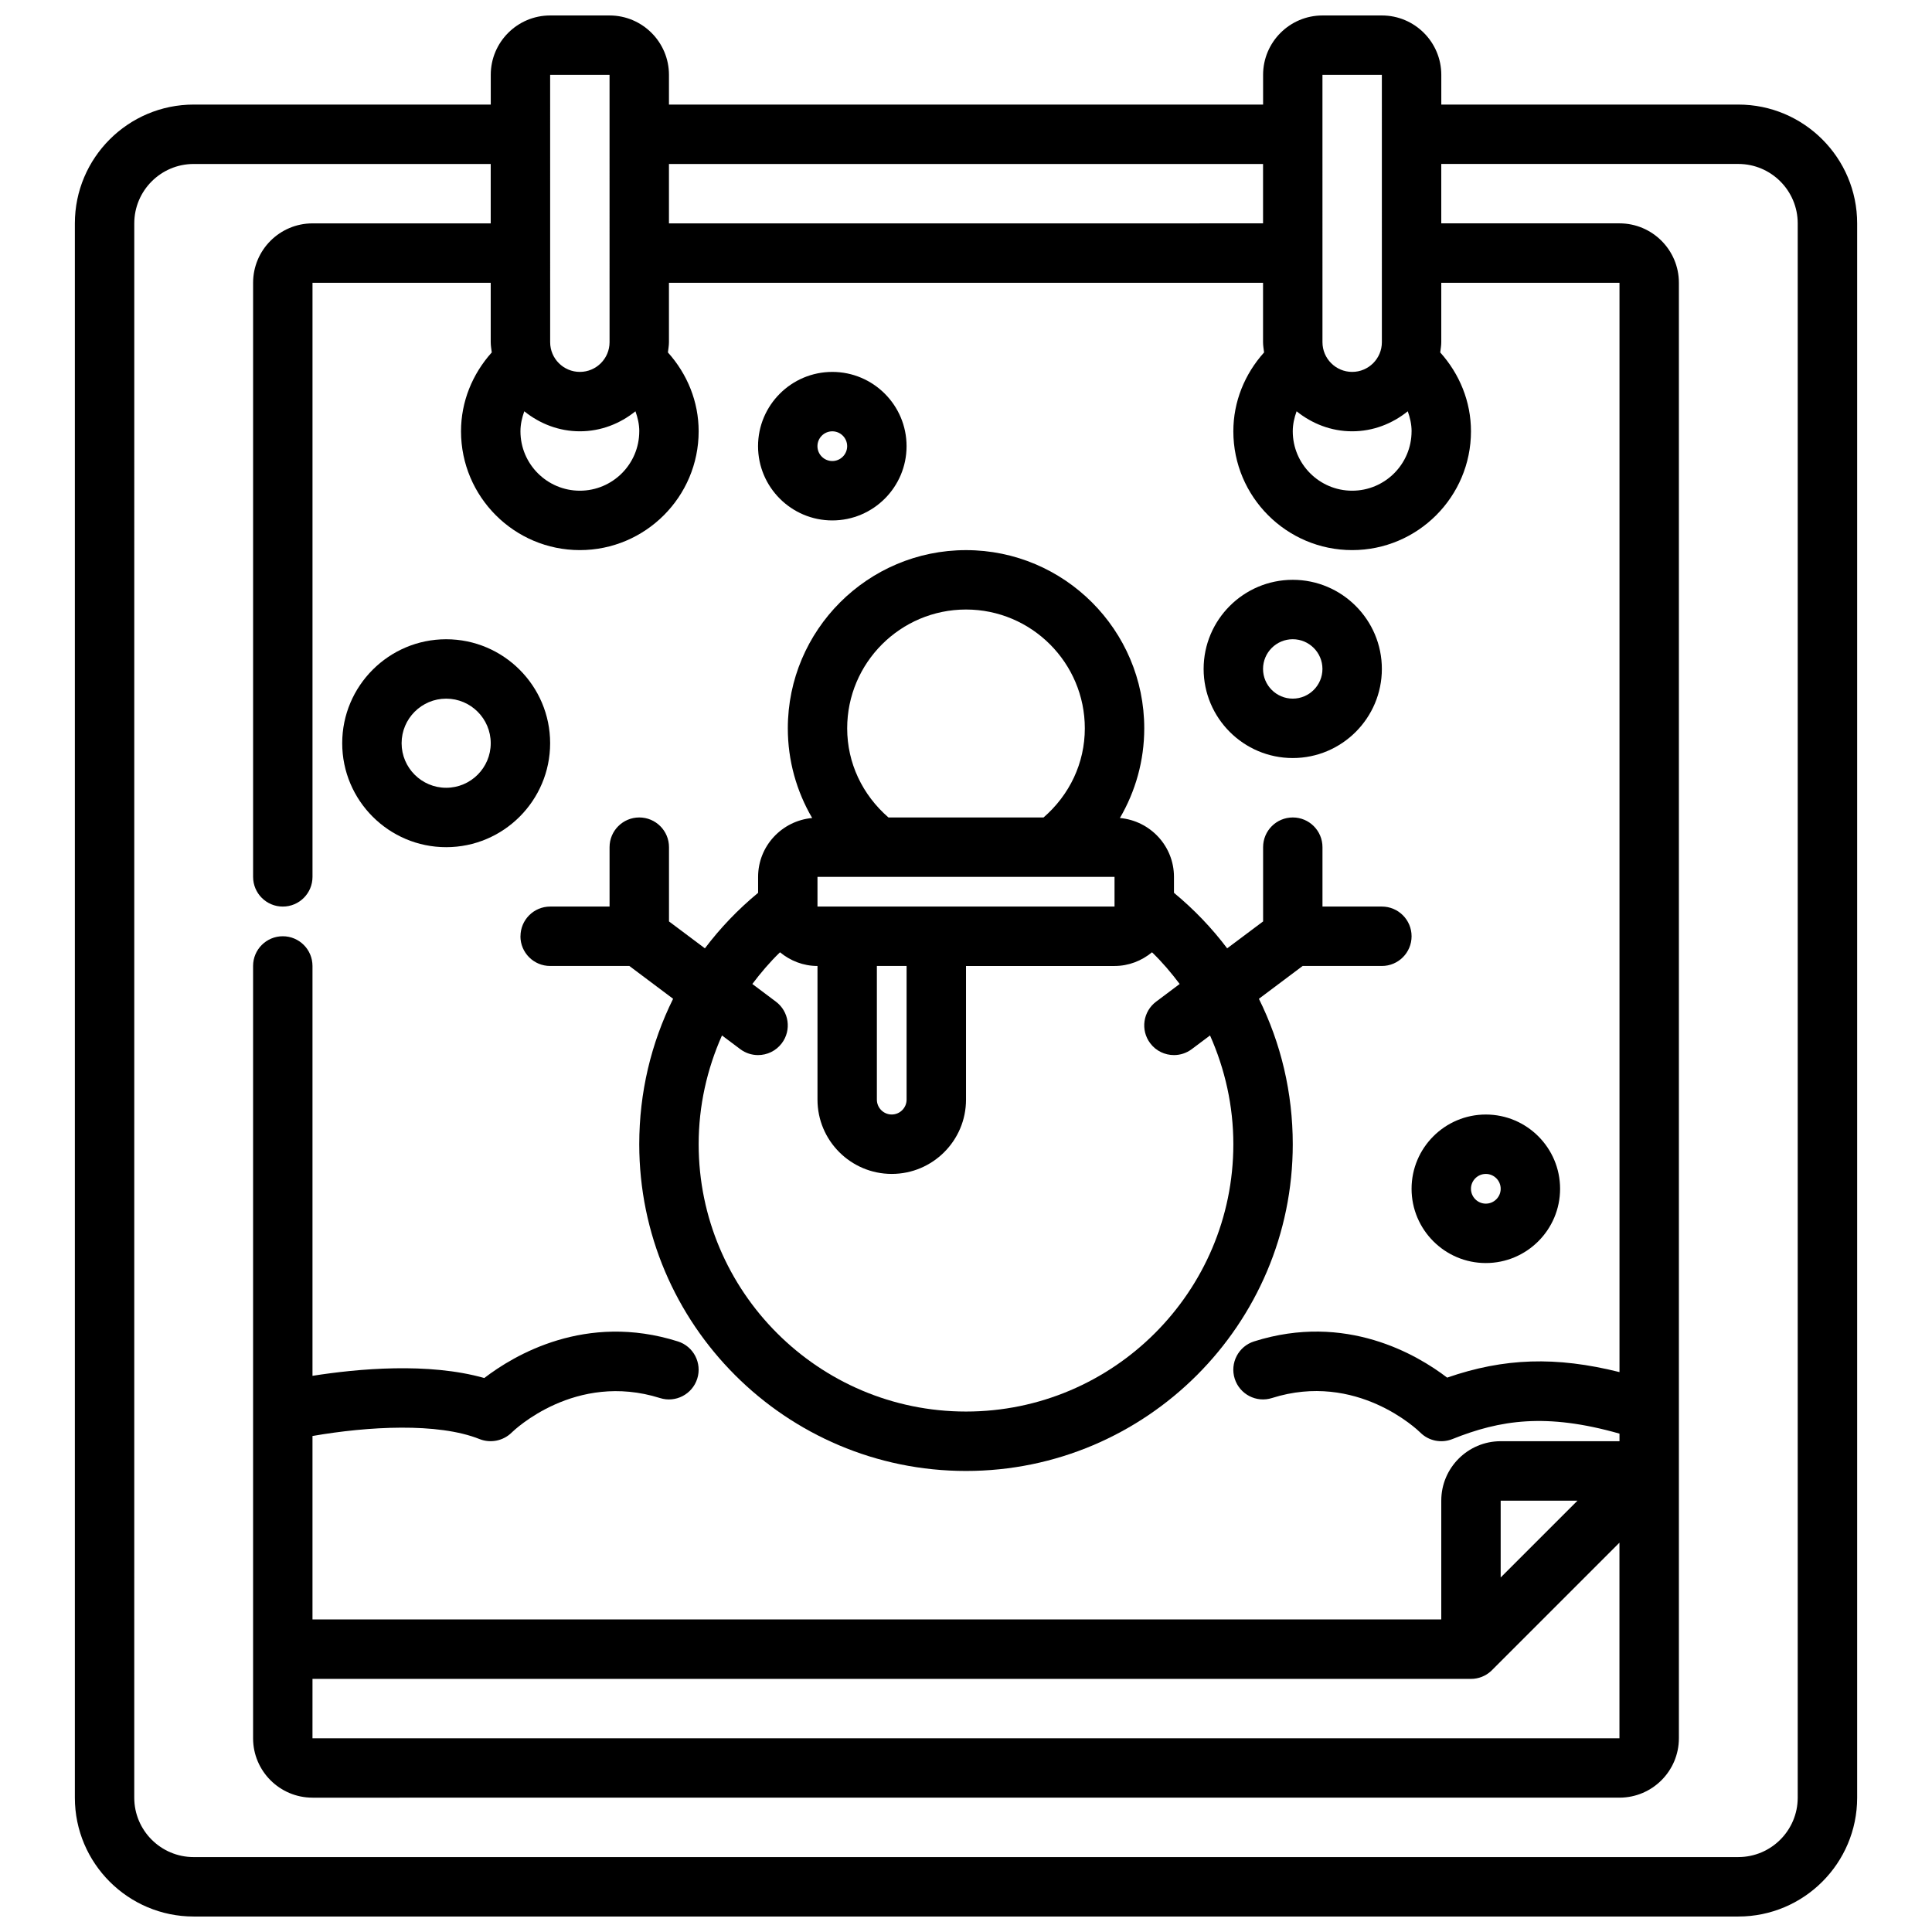
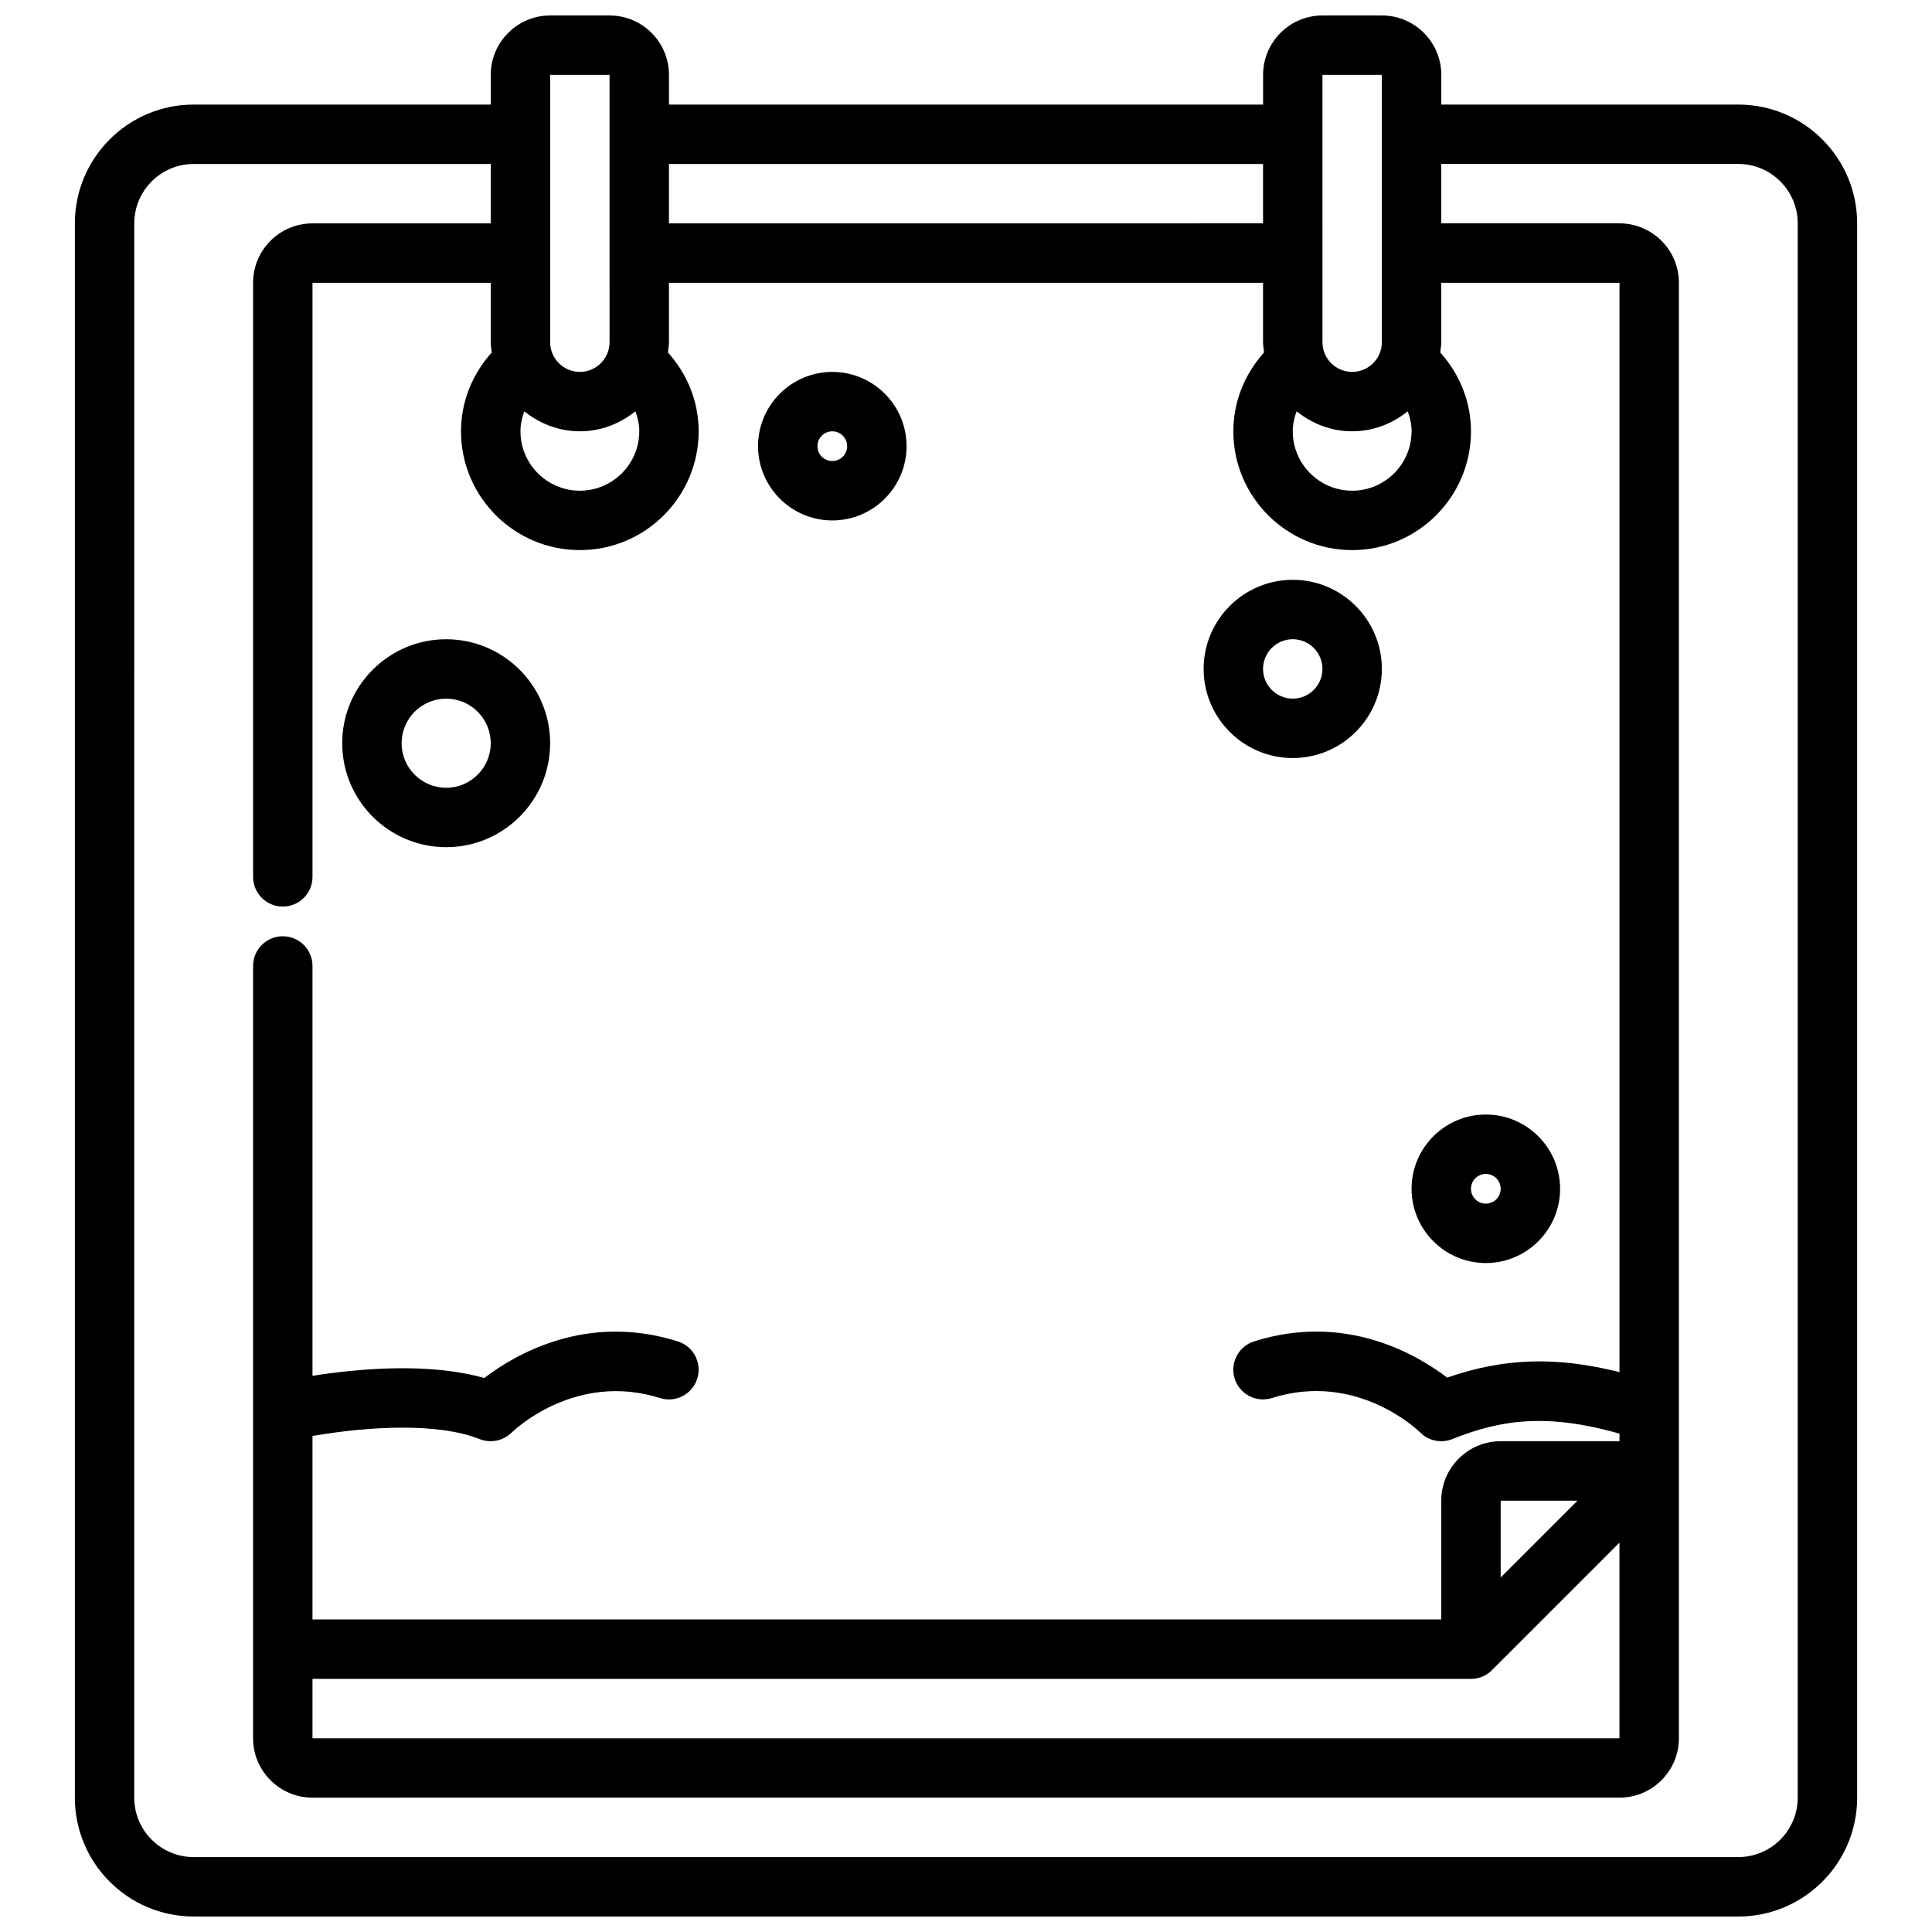
<svg xmlns="http://www.w3.org/2000/svg" width="800px" height="800px" version="1.1" viewBox="144 144 512 512">
  <defs>
    <clipPath id="a">
      <path d="m163 148.09h474v503.81h-474z" />
    </clipPath>
  </defs>
  <path d="m364.57 281.92c10.848 0 19.68-8.824 19.68-19.68s-8.832-19.68-19.68-19.68c-10.848 0-19.68 8.824-19.68 19.68s8.832 19.68 19.68 19.68zm0-23.617c2.172 0 3.938 1.77 3.938 3.938 0 2.164-1.762 3.938-3.938 3.938-2.172 0-3.938-1.77-3.938-3.938 0-2.164 1.762-3.938 3.938-3.938z" />
  <path d="m262.24 368.51c15.191 0 27.551-12.359 27.551-27.551 0-15.191-12.359-27.551-27.551-27.551-15.191 0-27.551 12.359-27.551 27.551 0 15.191 12.359 27.551 27.551 27.551zm0-39.359c6.512 0 11.809 5.297 11.809 11.809 0 6.512-5.297 11.809-11.809 11.809s-11.809-5.297-11.809-11.809c0-6.512 5.297-11.809 11.809-11.809z" />
  <path d="m537.76 478.72c10.848 0 19.68-8.824 19.68-19.68 0-10.855-8.832-19.68-19.68-19.68-10.848 0-19.68 8.824-19.68 19.68 0 10.855 8.832 19.68 19.68 19.68zm0-23.617c2.172 0 3.938 1.77 3.938 3.938 0 2.164-1.762 3.938-3.938 3.938-2.172 0-3.938-1.77-3.938-3.938 0-2.164 1.762-3.938 3.938-3.938z" />
  <path d="m486.59 344.89c13.02 0 23.617-10.598 23.617-23.617 0-13.02-10.598-23.617-23.617-23.617-13.02 0-23.617 10.598-23.617 23.617 0 13.02 10.598 23.617 23.617 23.617zm0-31.488c4.336 0 7.871 3.527 7.871 7.871s-3.535 7.871-7.871 7.871c-4.336 0-7.871-3.527-7.871-7.871s3.535-7.871 7.871-7.871z" />
-   <path d="m281.92 392.12c0 4.352 3.527 7.871 7.871 7.871h20.996l11.594 8.699c-5.84 11.762-8.973 24.867-8.973 38.535 0 47.742 38.848 86.594 86.594 86.594 47.742 0 86.594-38.848 86.594-86.594 0-13.664-3.133-26.773-8.973-38.535l11.594-8.699h20.996c4.344 0 7.871-3.519 7.871-7.871s-3.527-7.871-7.871-7.871h-15.742v-15.742c0-4.344-3.519-7.871-7.863-7.871s-7.871 3.519-7.871 7.871v19.68l-9.523 7.133c-4.055-5.375-8.77-10.312-14.098-14.711v-4.227c0-8.195-6.312-14.871-14.328-15.602 4.148-7.102 6.453-15.207 6.453-23.758 0-26.047-21.184-47.23-47.23-47.23-26.047 0-47.23 21.184-47.23 47.23 0 8.551 2.305 16.656 6.453 23.758-8.004 0.73-14.328 7.406-14.328 15.602v4.227c-5.336 4.41-10.043 9.336-14.098 14.711l-9.516-7.133v-19.68c0-4.352-3.535-7.871-7.879-7.871s-7.871 3.527-7.871 7.871v15.742h-15.734c-4.344 0-7.871 3.519-7.871 7.871zm94.465 7.871h7.871v35.426c0 2.164-1.762 3.938-3.938 3.938-2.172 0-3.938-1.77-3.938-3.938v-35.426zm-15.742-15.742v-7.871h78.719v7.871zm39.359-78.719c17.367 0 31.488 14.121 31.488 31.488 0 9.219-4.047 17.633-10.934 23.617h-41.109c-6.887-5.984-10.934-14.398-10.934-23.617 0-17.367 14.121-31.488 31.488-31.488zm-49.293 90.836c2.715 2.234 6.148 3.629 9.934 3.629v35.426c0 10.855 8.832 19.68 19.68 19.68 10.848 0 19.68-8.824 19.68-19.68v-35.426h39.359c3.785 0 7.219-1.395 9.934-3.629 2.707 2.606 5.102 5.449 7.328 8.398l-6.242 4.684c-3.481 2.606-4.18 7.543-1.574 11.012 1.543 2.07 3.914 3.148 6.305 3.148 1.637 0 3.297-0.512 4.715-1.574l4.84-3.629c3.969 8.926 6.18 18.664 6.18 28.82 0 39.07-31.789 70.848-70.848 70.848-39.062 0-70.848-31.781-70.848-70.848 0-10.164 2.211-19.902 6.18-28.82l4.84 3.629c1.418 1.062 3.078 1.574 4.715 1.574 2.394 0 4.754-1.086 6.305-3.148 2.613-3.473 1.906-8.406-1.574-11.012l-6.242-4.684c2.227-2.953 4.629-5.785 7.328-8.398z" />
  <g clip-path="url(#a)">
    <path d="m163.84 620.41c0 17.367 14.121 31.488 31.488 31.488h409.35c17.367 0 31.488-14.121 31.488-31.488v-417.21c0-17.367-14.121-31.488-31.488-31.488h-78.719v-7.871c0-8.684-7.062-15.742-15.742-15.742h-15.742c-8.684 0-15.742 7.062-15.742 15.742v7.871h-157.45v-7.871c0-8.684-7.062-15.742-15.742-15.742h-15.742c-8.684 0-15.742 7.062-15.742 15.742v7.871h-78.727c-17.367 0-31.488 14.121-31.488 31.488zm354.24-362.11c0 8.684-7.062 15.742-15.742 15.742-8.684 0-15.742-7.062-15.742-15.742 0-1.852 0.41-3.613 1.016-5.305 4.055 3.266 9.133 5.305 14.73 5.305s10.676-2.039 14.73-5.305c0.605 1.691 1.016 3.457 1.016 5.305zm-23.617-94.465h15.742l0.004 70.852c0 4.344-3.535 7.871-7.871 7.871-4.336 0-7.871-3.527-7.871-7.871zm-15.742 23.617v15.742l-157.44 0.004v-15.742h157.44zm-165.31 70.848c0 8.684-7.062 15.742-15.742 15.742-8.684 0-15.742-7.062-15.742-15.742 0-1.852 0.41-3.613 1.016-5.305 4.055 3.266 9.133 5.305 14.73 5.305 5.598 0 10.676-2.039 14.73-5.305 0.605 1.691 1.016 3.457 1.016 5.305zm-23.617-94.465h15.742l0.004 70.852c0 4.344-3.535 7.871-7.871 7.871-4.336 0-7.871-3.527-7.871-7.871zm-110.21 39.363c0-8.684 7.062-15.742 15.742-15.742h78.719v15.742h-47.23c-8.684 0-15.742 7.062-15.742 15.742v157.44c0 4.352 3.527 7.871 7.871 7.871s7.871-3.519 7.871-7.871v-157.44h47.23v15.742c0 0.93 0.172 1.82 0.277 2.715-5.148 5.731-8.148 13.051-8.148 20.898 0 17.367 14.121 31.488 31.488 31.488 17.367 0 31.488-14.121 31.488-31.488 0-7.848-3-15.168-8.148-20.898 0.102-0.906 0.277-1.785 0.277-2.715v-15.742h157.44v15.742c0 0.93 0.172 1.812 0.277 2.715-5.148 5.731-8.148 13.051-8.148 20.898 0 17.367 14.121 31.488 31.488 31.488 17.367 0 31.488-14.121 31.488-31.488 0-7.84-3-15.16-8.148-20.898 0.102-0.906 0.277-1.785 0.277-2.715v-15.742h47.23v288.68c-16.801-4.203-30.582-3.769-45.672 1.465-7.926-6.062-26.859-17.293-51.168-9.598-4.148 1.309-6.445 5.738-5.133 9.879 1.316 4.141 5.738 6.445 9.879 5.125 22.41-7.094 38.645 8.492 39.297 9.141 2.219 2.227 5.559 2.906 8.492 1.746 12.66-5.078 24.844-6.984 44.305-1.449v2.008h-31.488c-8.684 0-15.742 7.062-15.742 15.742v31.488l-299.14 0.004v-48.617c14.738-2.559 33.227-3.606 44.305 0.828 2.898 1.141 6.234 0.465 8.461-1.715 0.676-0.668 16.91-16.215 39.32-9.172 4.125 1.324 8.566-0.984 9.879-5.125 1.316-4.141-0.984-8.574-5.133-9.879-24.434-7.731-43.469 3.684-51.301 9.699-14.84-4.195-33.535-2.473-45.531-0.582v-108.62c0-4.352-3.527-7.871-7.871-7.871s-7.871 3.519-7.871 7.871v204.67c0 8.684 7.062 15.742 15.742 15.742l346.37-0.004c8.684 0 15.742-7.062 15.742-15.742v-385.72c0-8.684-7.062-15.742-15.742-15.742h-47.23v-15.742h78.719c8.684 0 15.742 7.062 15.742 15.742v417.21c0 8.684-7.062 15.742-15.742 15.742l-409.35 0.004c-8.684 0-15.742-7.062-15.742-15.742zm47.23 385.73 307.01-0.004c2.039 0 3.906-0.781 5.297-2.055h0.008c0.086-0.094 0.172-0.164 0.25-0.25l33.793-33.793v51.844h-346.36zm314.88-26.875v-20.355h20.355z" />
  </g>
</svg>